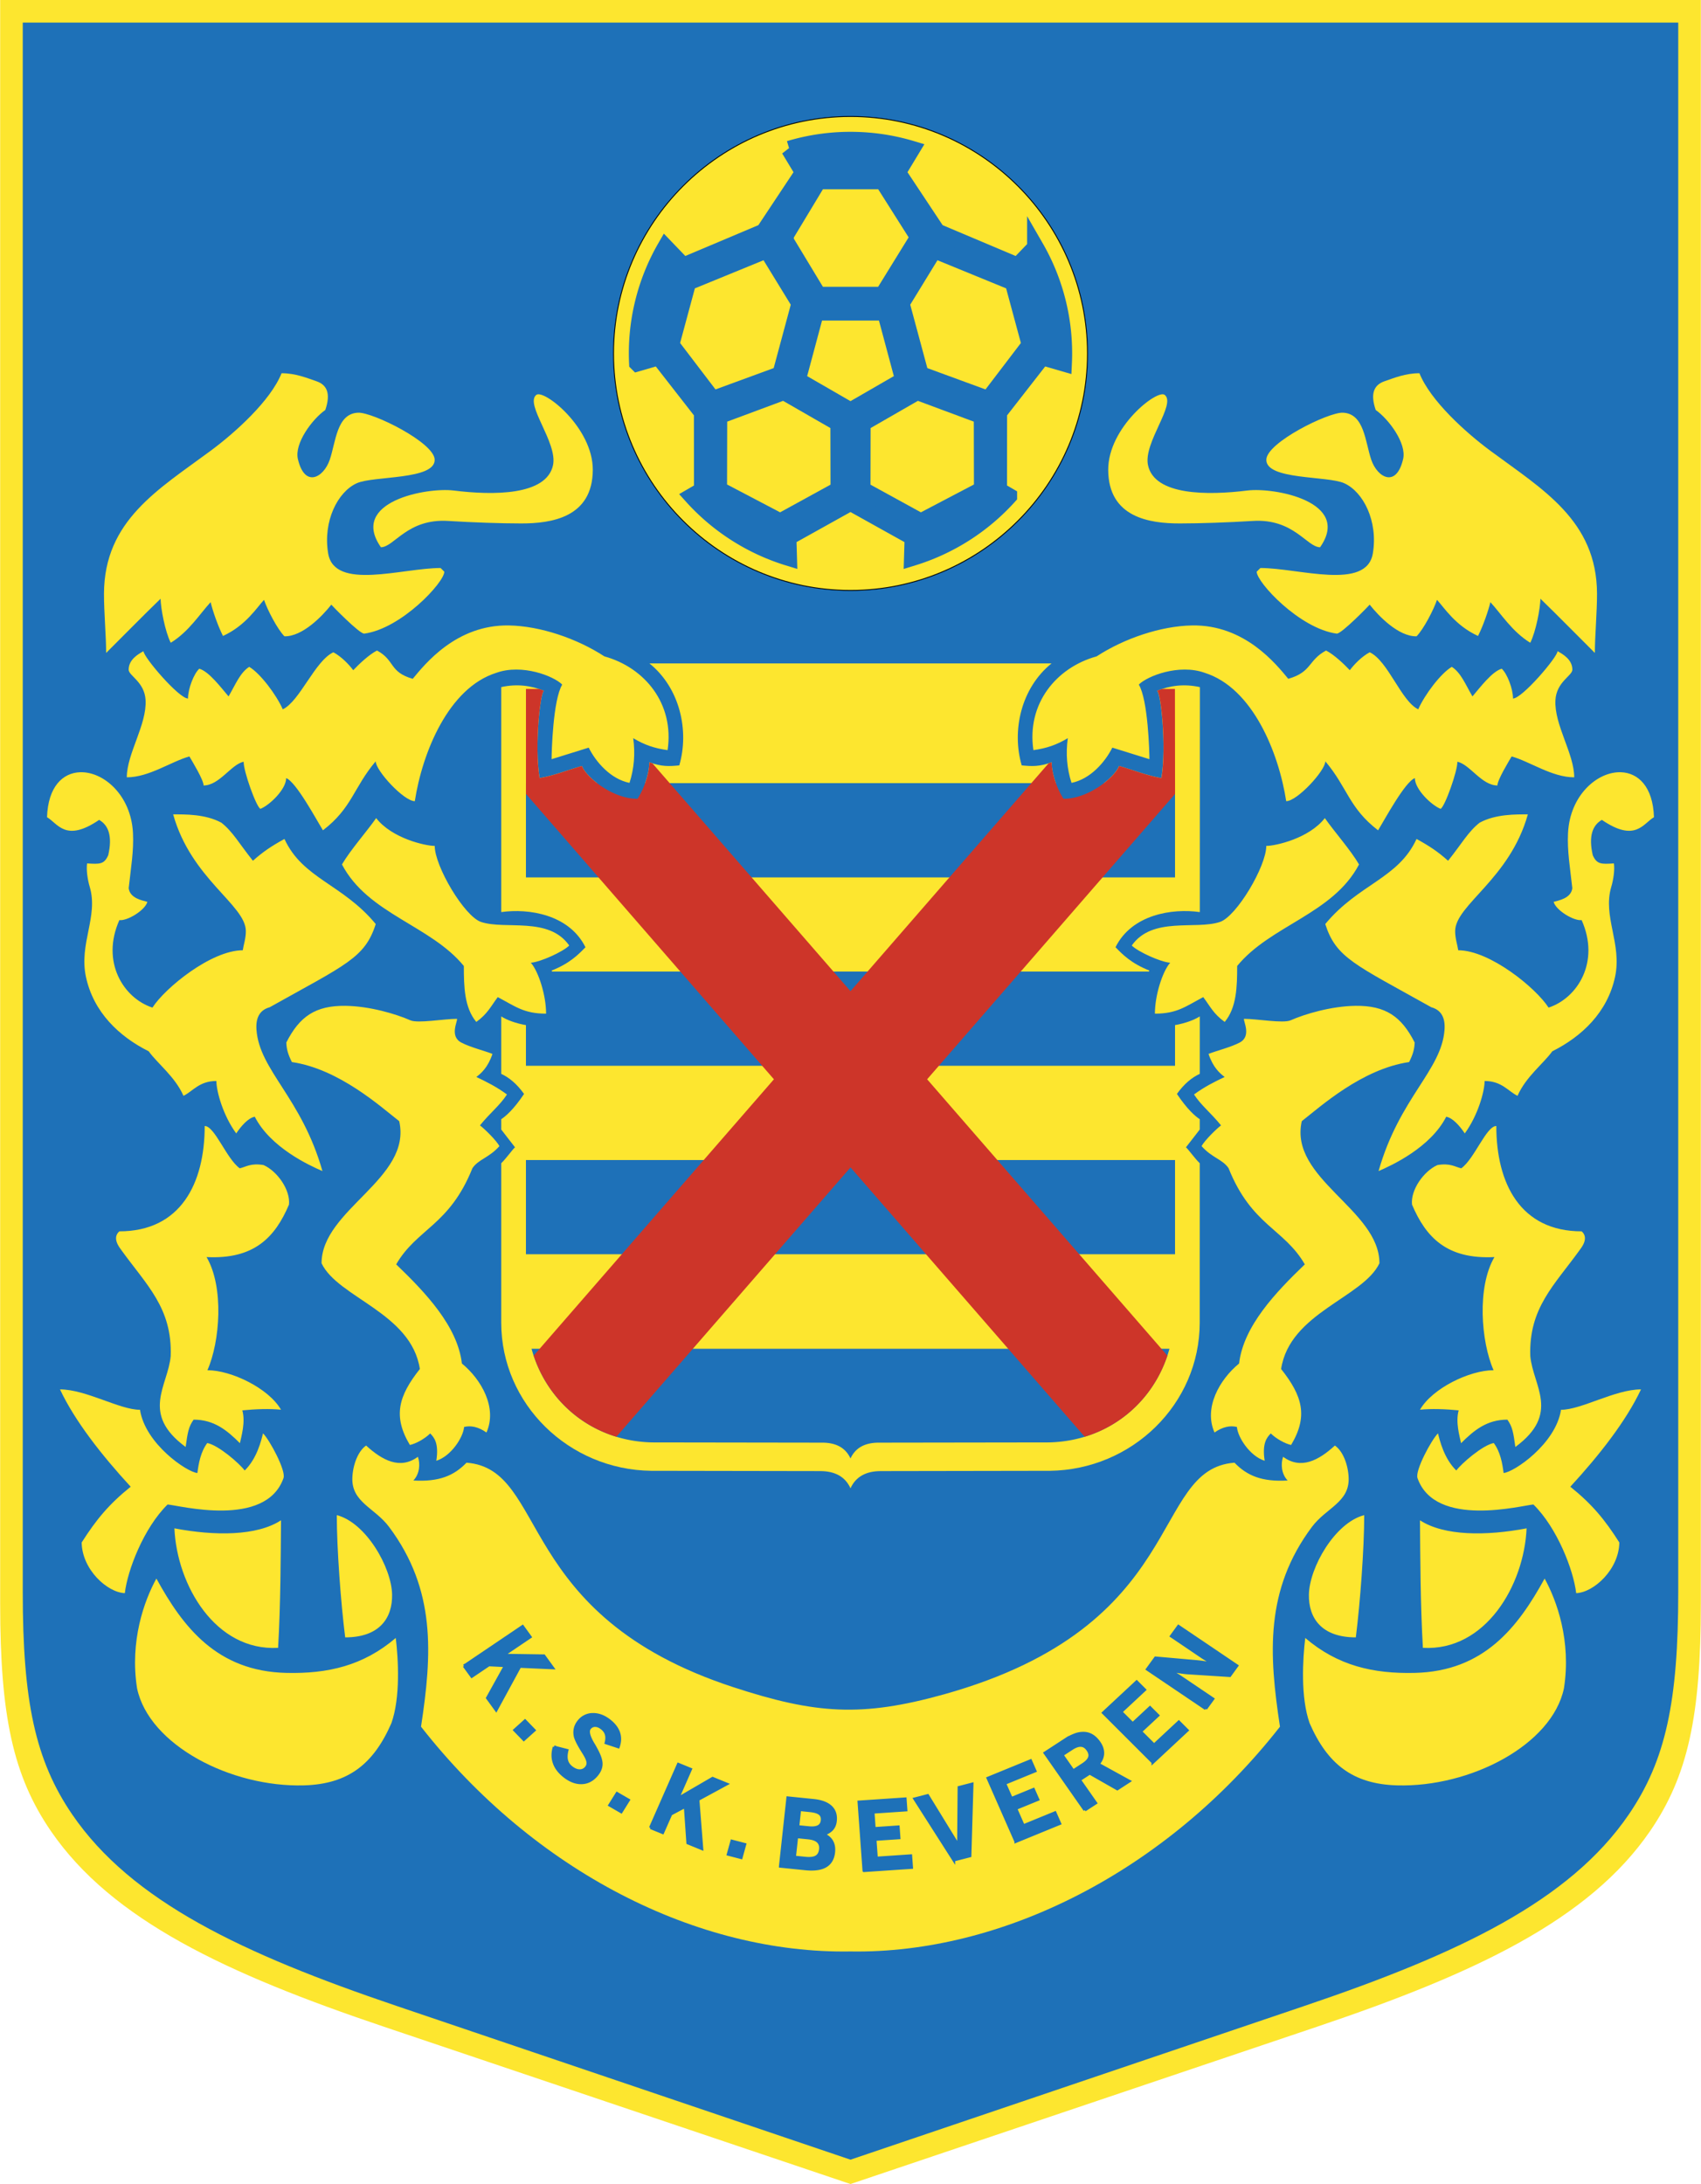
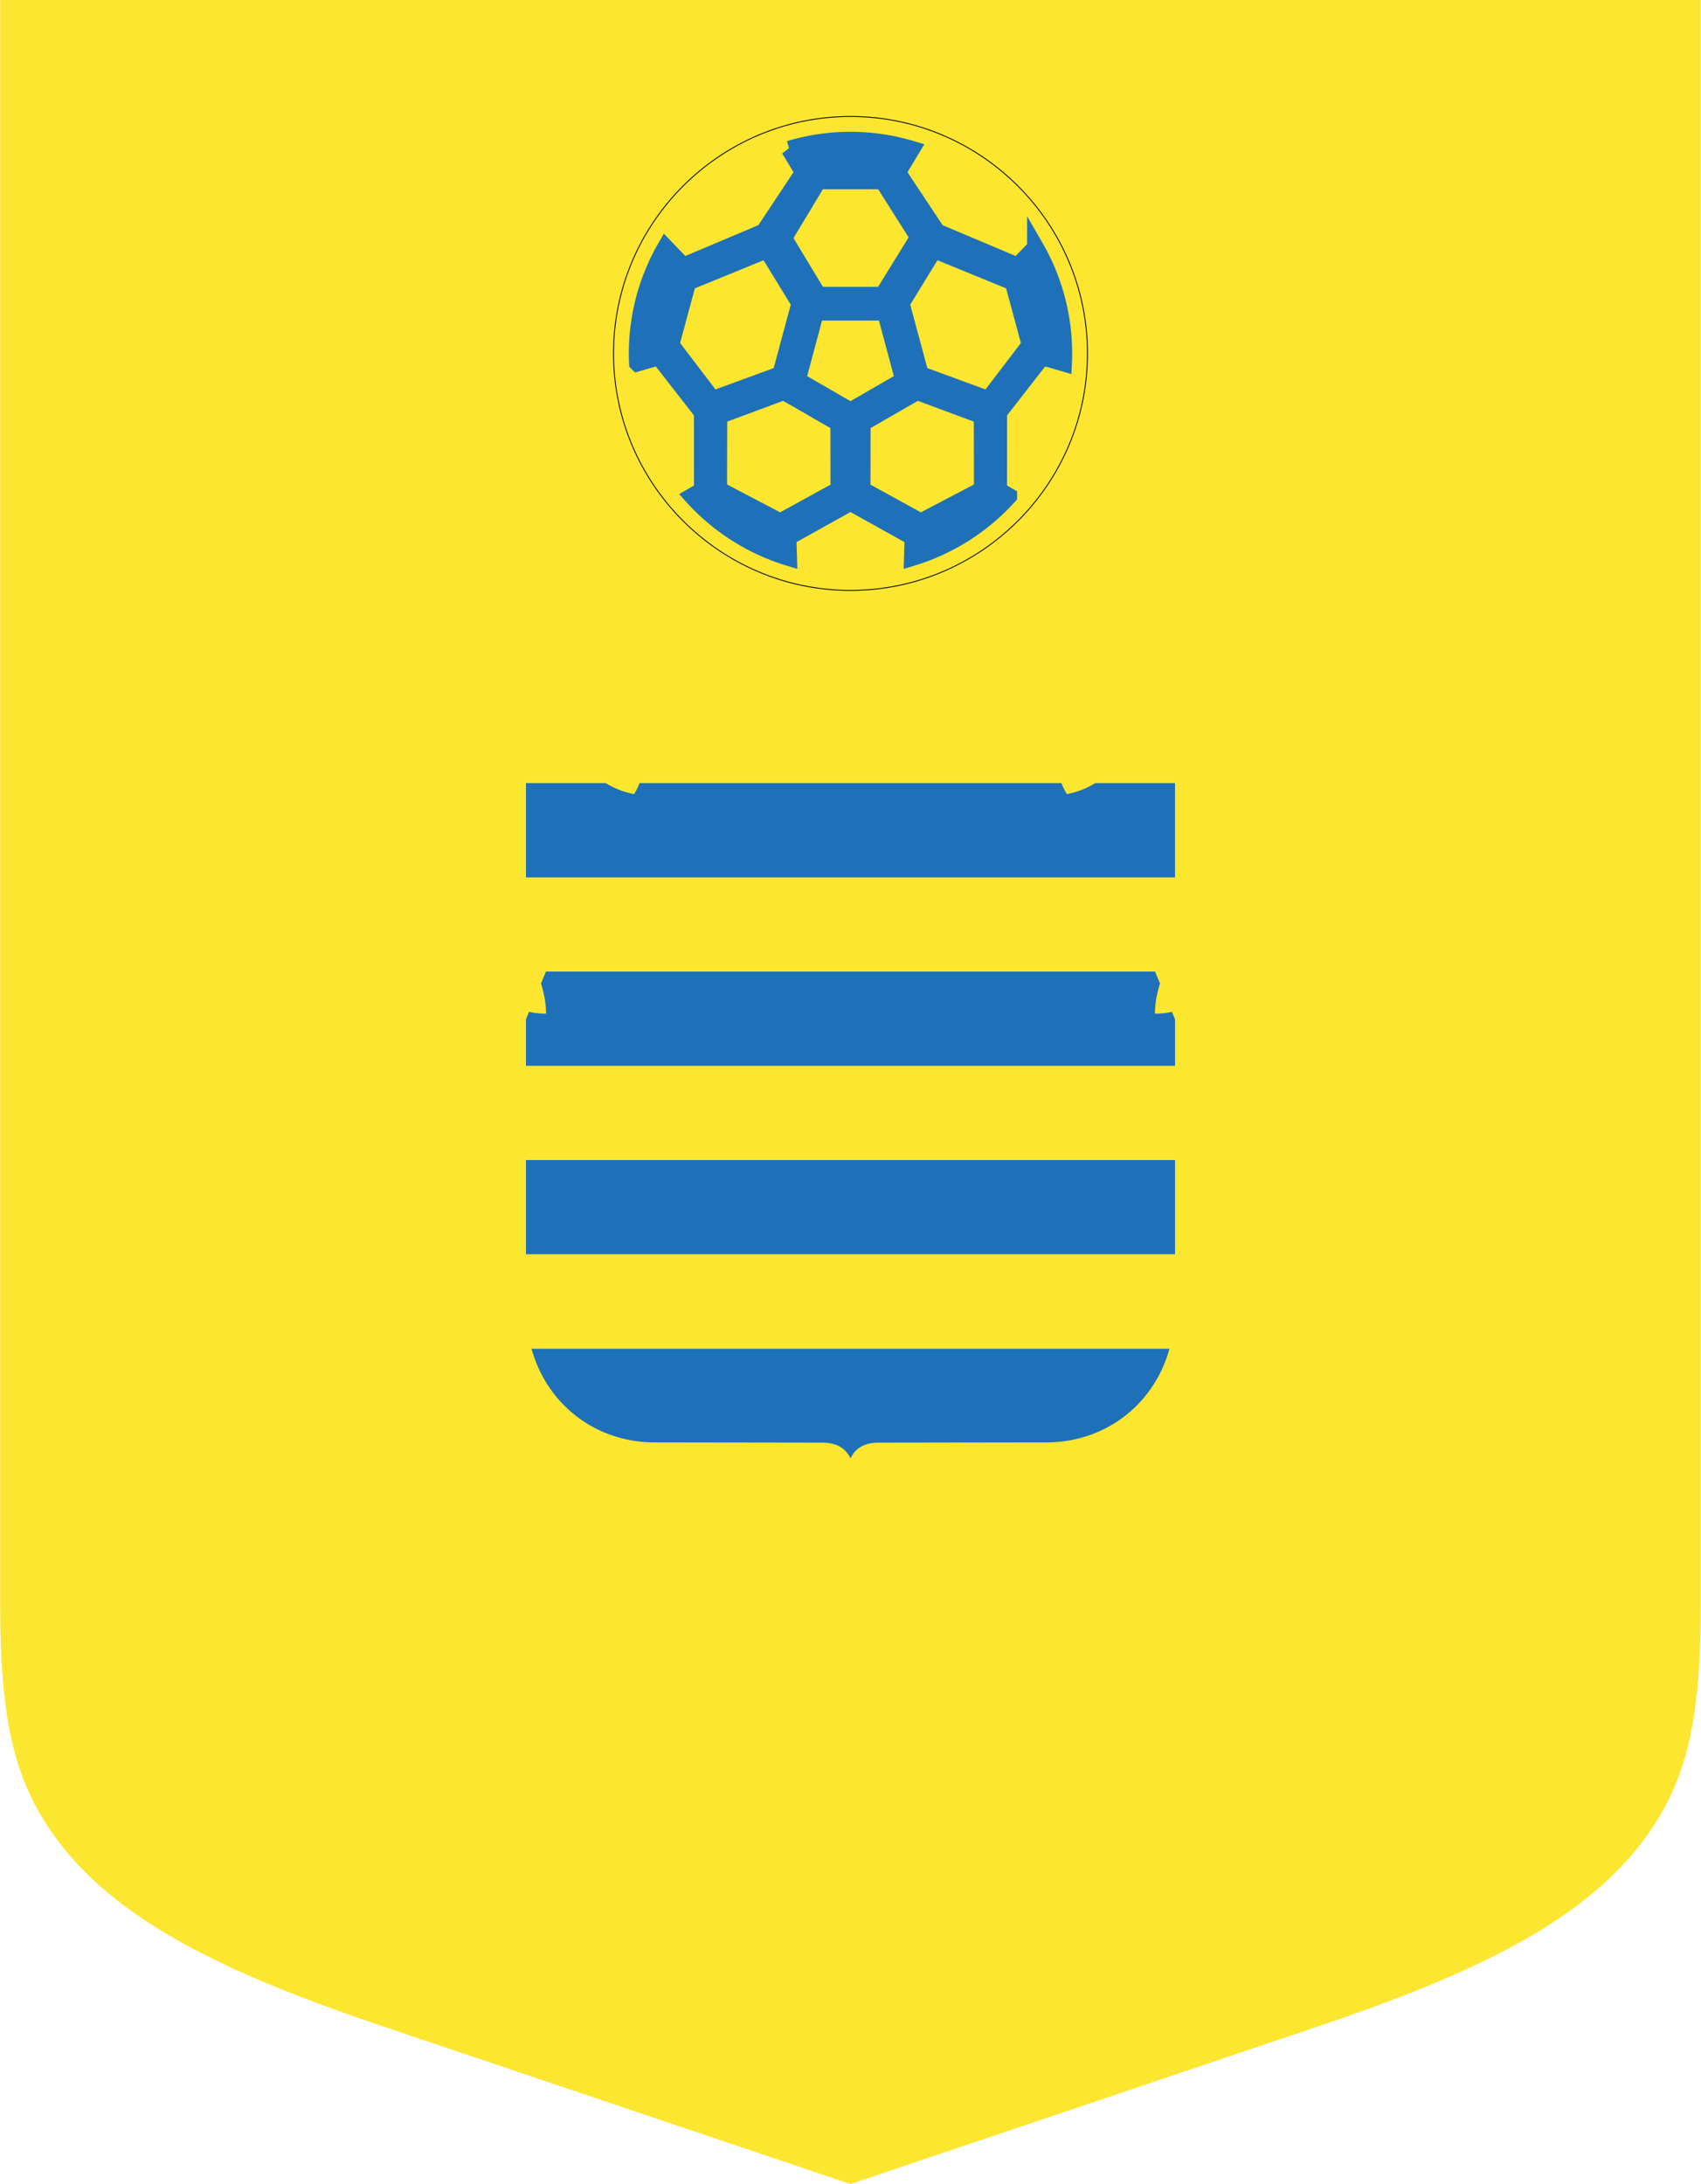
<svg xmlns="http://www.w3.org/2000/svg" width="1947" height="2500" viewBox="0 0 165.166 212.12">
  <path d="M0 0v155.777c0 10.849 1.248 16.698 4.926 22.061 5.931 8.647 17.056 13.848 32.348 19.004l45.309 15.277 45.308-15.277c15.292-5.157 26.417-10.357 32.348-19.004 3.679-5.363 4.927-11.212 4.927-22.061V0H0z" fill="#fde62f" />
-   <path d="M82.583 209.754l-44.135-14.949c-14.877-5.039-25.694-10.134-31.463-18.595-3.578-5.249-4.792-10.973-4.792-21.589V2.193h160.78v152.428c0 10.616-1.214 16.34-4.792 21.589-5.768 8.46-16.586 13.556-31.463 18.595l-44.135 14.949z" fill="#1e71b8" />
-   <path d="M131.66 159.026c-3.342 0-4.602-1.888-4.557-4.165.053-2.629 2.529-6.976 5.371-7.707 0 3.244-.389 8.467-.814 11.872zm6.513 1.017c-.245-4.172-.254-9.056-.284-12.388 2.359 1.536 6.436 1.526 10.355.782-.244 5.538-3.995 11.944-10.071 11.606zm14.887-5.313c-.258-2.24-1.851-6.351-4.153-8.609-1.082.071-9.536 2.348-11.258-2.567-.254-.727 1.345-3.7 1.99-4.345.172.694.586 2.446 1.779 3.609.504-.68 2.556-2.466 3.638-2.667.648.877.835 1.976.956 2.909.988-.065 5.074-2.826 5.574-6.137 1.981 0 5.248-1.982 7.77-1.982-1.441 3.064-4.028 6.37-6.864 9.453 2.115 1.702 3.339 3.182 4.759 5.416-.036 2.62-2.485 4.859-4.191 4.92zm-26.312 4.353c-.247 2.057-.466 5.771.424 8.277 1.728 3.96 4.185 5.914 8.478 6.039 7.114.207 15.061-3.921 16.221-9.422.721-4.596-.69-8.513-1.876-10.664-2.585 4.718-5.886 9.011-12.619 9.163-4.024.093-7.467-.691-10.628-3.393zM82.583 189.53c14.676.247 30.685-7.751 41.71-21.83-1.077-7.047-1.463-13.289 3.103-19.403 1.385-1.856 3.659-2.386 3.566-4.776-.048-1.261-.555-2.591-1.335-3.126-1.566 1.432-3.295 2.369-5.029 1.092-.245.689-.168 1.675.439 2.301-2.504.152-3.952-.474-5.162-1.728-8.276.626-4.311 15.819-28.209 22.498-8.025 2.241-12.5 1.909-20.477-.7-21.335-6.98-17.898-21.192-25.898-21.798-1.209 1.253-2.657 1.88-5.161 1.728.607-.626.684-1.611.438-2.301-1.733 1.276-3.461.339-5.029-1.092-.779.535-1.287 1.865-1.335 3.126-.091 2.39 2.183 2.92 3.566 4.776 4.566 6.114 4.18 12.356 3.103 19.403 11.024 14.079 26.839 22.077 41.71 21.83zm-49.076-30.504c3.341 0 4.602-1.888 4.556-4.165-.053-2.629-2.529-6.976-5.37-7.707-.001 3.244.388 8.467.814 11.872zm-6.515 1.017c.246-4.172.255-9.056.284-12.388-2.359 1.536-6.436 1.526-10.354.782.244 5.538 3.995 11.944 10.07 11.606zm-14.885-5.313c.257-2.24 1.851-6.351 4.152-8.609 1.082.071 9.536 2.348 11.258-2.567.254-.727-1.344-3.7-1.99-4.345-.171.694-.585 2.446-1.779 3.609-.504-.68-2.557-2.466-3.637-2.667-.648.877-.835 1.976-.957 2.909-.988-.065-5.074-2.826-5.573-6.137-1.982 0-5.248-1.982-7.771-1.982 1.441 3.064 4.029 6.37 6.865 9.453-2.115 1.702-3.34 3.182-4.76 5.416.035 2.62 2.484 4.859 4.192 4.92zm26.312 4.353c.247 2.057.466 5.771-.425 8.277-1.728 3.96-4.185 5.914-8.477 6.039-7.115.207-15.062-3.921-16.222-9.422-.72-4.596.691-8.513 1.877-10.664 2.584 4.718 5.885 9.011 12.619 9.163 4.024.093 7.466-.691 10.628-3.393z" fill="#fde62f" />
-   <path d="M82.583 144.546c-.51-1.121-1.503-1.677-2.979-1.67l-16.378-.027c-7.991-.101-14.563-6.476-14.563-14.393v-15.479c.516-.509 1.065-1.301 1.337-1.549-.407-.531-.902-1.15-1.337-1.725V108.7c.455-.303 1.207-.951 2.216-2.453-.712-.999-1.452-1.591-2.216-1.951V98.72c1.112.703 3.5 1.294 5.474.763.336-1.676-.039-3.949-.575-5.223 1.751-.688 2.616-1.575 3.281-2.261-1.574-3.178-5.495-3.795-8.18-3.414V66.733c1.538-.34 2.903-.143 4.156.361-.354.023-.952 5.347-.43 8.475 1.408-.233 2.815-.812 4.106-1.174.478 1.178 3.069 3.209 5.403 3.186.461-.708 1.122-2.142 1.154-3.547 1.181.432 1.881.4 2.903.303.984-3.371.063-7.518-2.901-9.906h39.056c-2.964 2.389-3.886 6.536-2.9 9.906 1.021.098 1.722.129 2.902-.303.033 1.405.693 2.839 1.154 3.547 2.334.023 4.925-2.008 5.403-3.186 1.292.362 2.698.941 4.106 1.174.521-3.127-.076-8.451-.43-8.475 1.256-.505 2.625-.702 4.169-.358l-.006 21.849c-2.686-.383-6.613.232-8.188 3.413.665.686 1.53 1.573 3.282 2.261-.537 1.273-.912 3.547-.576 5.223 1.977.532 4.37-.062 5.479-.766l-.001 5.578c-.766.359-1.507.952-2.22 1.953 1.012 1.506 1.765 2.153 2.219 2.455v.999c-.436.575-.933 1.196-1.341 1.728.273.248.823 1.042 1.34 1.551l-.004 15.477c-.002 7.917-6.57 14.292-14.562 14.393l-16.378.027c-1.472-.008-2.464.548-2.975 1.669z" fill="#fde62f" />
  <path d="M82.583 141.652c-.473-1.031-1.393-1.542-2.76-1.537l-16.503-.024c-5.745-.125-10.27-3.862-11.714-9.094h61.954c-1.443 5.232-5.968 8.969-11.713 9.094l-16.503.024c-1.368-.005-2.288.506-2.761 1.537zm-31.521-19.837v-9.15h63.04v9.15h-63.04zm0-18.303v-4.519l1.946-4.632h59.151l1.943 4.633v4.519h-63.04v-.001zm0-18.297v-9.151h7.756c.912.567 1.92.906 2.742 1.06.215-.331.393-.685.533-1.06h40.98c.139.375.317.729.532 1.06a8.188 8.188 0 0 0 2.742-1.06h7.754v9.151H51.062z" fill="#1e71b8" />
-   <path d="M101.822 74.134L82.583 96.265 63.345 74.134a7.29 7.29 0 0 1-.292-.1c-.033 1.405-.693 2.839-1.154 3.547-2.334.023-4.925-2.008-5.403-3.186-1.291.362-2.698.941-4.106 1.174-.522-3.127.076-8.451.43-8.475a8.378 8.378 0 0 0-.502-.183h-1.254v10.194l24.082 27.718-23.333 26.84c1.27 3.796 4.204 6.713 8.032 7.879l22.741-26.161 22.741 26.161c3.829-1.164 6.763-4.082 8.033-7.877l-23.334-26.843 24.079-27.712-.013-10.2h-1.241c-.17.056-.336.116-.501.183.354.023.951 5.347.43 8.475-1.408-.233-2.815-.812-4.106-1.174-.478 1.178-3.069 3.209-5.403 3.186-.461-.708-1.121-2.142-1.154-3.547a9.572 9.572 0 0 1-.295.101z" fill="#cd3529" />
  <path d="M26.168 97.831c7.432-4.163 9.254-4.789 10.307-8.085-3.228-3.9-7.092-4.401-8.866-8.264-1.269.697-2.074 1.236-3.062 2.117-1.322-1.646-1.954-2.829-3.062-3.695-1.558-.852-3.57-.809-4.684-.809 1.749 6.268 7.024 8.78 7.059 11.318.011.711-.238 1.424-.299 1.88-3.062 0-7.55 3.66-8.772 5.569-2.816-.921-5.024-4.444-3.212-8.499.743.104 2.492-.939 2.72-1.772-.449-.13-1.698-.328-1.815-1.331.213-1.961.505-3.601.416-5.362-.188-3.678-2.866-5.978-5.143-5.896-1.661.059-3.106 1.385-3.204 4.368 1.055.611 1.799 2.485 5.061.26.898.512 1.311 1.566.884 3.428-.391.893-.818.878-2.053.799-.091.6.038 1.552.252 2.264.867 2.893-1.063 5.524-.361 8.771.738 3.418 3.209 5.772 6.092 7.213.862 1.202 2.557 2.458 3.377 4.326.907-.438 1.523-1.441 3.195-1.441.008 1.023.649 3.344 1.928 5.091.485-.728 1.162-1.5 1.801-1.622 1.525 2.996 5.31 4.739 6.571 5.279-2.024-7.13-6.118-9.77-6.405-13.719-.08-1.105.266-1.907 1.275-2.188zm17.345-47.235c2.37.148 5.169.242 7.098.242 2.918 0 6.924-.57 6.944-5.198.017-4.121-4.756-7.859-5.484-7.288-1.148.9 2.087 4.64 1.621 6.828-.631 2.959-5.812 2.938-9.642 2.462-2.64-.328-10.172 1.086-7.071 5.51 1.292-.015 2.556-2.804 6.534-2.556zM61.48 71.693c1.11.667 2.104.993 3.339 1.162.669-4.512-2.222-8.023-6.139-9.106-2.677-1.747-6.245-2.949-9.259-3.004-5.129-.094-8.177 3.77-9.354 5.183-2.309-.66-1.706-1.801-3.47-2.747-.762.384-1.742 1.312-2.308 1.911-.41-.549-1.15-1.325-1.93-1.74-1.786.829-3.257 4.754-4.913 5.539-.619-1.405-2.179-3.487-3.259-4.125-.892.565-1.351 1.756-2.006 2.872-.75-.875-1.897-2.415-2.842-2.691-.524.469-1.097 1.941-1.097 2.895-.884 0-4.323-4.023-4.323-4.598-.551.304-1.441.826-1.441 1.802.012.588 1.546 1.178 1.644 2.95.132 2.395-1.824 5.202-1.824 7.499 2.161 0 4.276-1.52 6.078-2.029.295.507 1.379 2.28 1.379 2.82 1.538 0 2.684-2.059 3.893-2.304-.034.873 1.221 4.395 1.629 4.575.9-.36 2.498-1.903 2.498-2.984.965.356 2.961 4.085 3.572 5.068 2.838-2.174 2.963-4.144 5.123-6.699 0 .898 2.731 3.871 3.799 3.871.721-4.684 3.25-11.009 7.927-12.471 2.478-.885 5.55.306 6.389 1.145-.898 1.488-1.032 6.564-1.032 7.247l3.604-1.122c.72 1.441 2.161 3.063 3.963 3.423.446-1.384.566-2.83.36-4.342zM43.134 55.526l-.36-.36c-3.717 0-10.316 2.231-10.921-1.421-.518-3.127.927-5.976 2.781-6.812 1.636-.739 7.628-.302 7.564-2.298-.053-1.662-6.008-4.602-7.425-4.553-2.102.073-2.172 2.855-2.771 4.589-.589 1.709-2.425 2.763-3.089-.09-.356-1.526 1.408-3.882 2.661-4.759.548-1.589.177-2.44-.861-2.796-.952-.326-2.032-.776-3.384-.776-1.071 2.678-4.519 5.777-6.894 7.535-5.065 3.751-10.33 6.771-10.352 13.873-.006 1.771.209 4.147.209 5.757 1.769-1.756 3.545-3.58 5.286-5.263.023.946.427 3.153.986 4.276 1.772-1.085 2.848-2.839 3.876-3.944.182.786.685 2.263 1.198 3.283 2.22-1.013 3.301-2.779 3.987-3.509.317.953 1.305 2.863 1.984 3.542 1.747.037 3.678-1.963 4.551-3.073 0 .021 2.758 2.874 3.208 2.812 3.607-.493 7.766-4.983 7.766-6.013zm5.191 41.317c1.711.901 2.532 1.606 4.694 1.606 0-1.801-.741-4.102-1.48-4.946.926-.064 3.137-1.073 3.727-1.671-1.987-2.846-6.199-1.502-8.559-2.288-1.622-.541-4.504-5.405-4.504-7.387-.9 0-4.158-.728-5.687-2.702-.923 1.324-2.499 3.093-3.321 4.503 2.533 4.823 8.593 5.898 11.836 9.861 0 2.031.053 4.05 1.21 5.434 1.089-.782 1.405-1.504 2.084-2.41zm-24.806 40.136c1.319-.13 2.66-.174 3.755-.063-1.192-2.078-4.819-3.837-7.146-3.837 1.223-2.775 1.627-8.071-.085-10.989 4.612.237 6.651-1.906 8.005-5.094.153-1.421-1.13-3.245-2.468-3.843-1.249-.208-1.701.176-2.312.317-1.286-.92-2.432-4.109-3.405-4.109 0 5.585-2.342 10.23-8.288 10.23-.749.65.026 1.587.18 1.802 2.468 3.426 4.967 5.642 4.806 10.316-.256 2.887-2.963 5.581 1.452 8.826.192-1.404.285-1.97.775-2.655 1.982 0 3.235 1.026 4.496 2.287.139-.666.553-2.033.235-3.188zm18.244 2.24c.386.392.859.949.595 2.656 1.468-.463 2.629-2.325 2.695-3.281.651-.172 1.409-.008 2.175.535 1.067-2.392-.479-5.138-2.386-6.702-.421-3.619-3.531-6.889-6.382-9.628 2.022-3.493 5.164-3.751 7.406-9.343.592-.872 1.594-.991 2.618-2.138-.272-.543-1.475-1.714-1.889-2.018 1.055-1.286 1.933-1.94 2.624-3.002-1.011-.742-1.957-1.217-2.976-1.7.465-.344 1.132-.929 1.567-2.24-.791-.312-2.131-.636-3.018-1.098-1.193-.623-.337-2.096-.428-2.309-1.261 0-3.799.468-4.535.141-1.371-.609-3.951-1.374-6.29-1.403-2.919-.037-4.468 1.033-5.75 3.565.029.674.169 1.152.541 1.896 4.59.676 8.62 4.333 10.425 5.742 1.261 5.585-7.543 8.576-7.543 13.8 1.583 3.341 8.715 4.805 9.548 10.269-2.07 2.611-2.641 4.58-.972 7.376.553-.103 1.466-.608 1.975-1.118zm97.235-41.388c-7.433-4.163-9.253-4.789-10.307-8.085 3.228-3.9 7.093-4.401 8.866-8.264 1.269.697 2.074 1.236 3.062 2.117 1.322-1.646 1.955-2.829 3.063-3.695 1.557-.852 3.569-.809 4.684-.809-1.749 6.268-7.025 8.78-7.06 11.318-.01.711.238 1.424.299 1.88 3.063 0 7.551 3.66 8.773 5.569 2.816-.921 5.024-4.444 3.211-8.499-.742.104-2.491-.939-2.72-1.772.45-.13 1.699-.328 1.816-1.331-.214-1.961-.505-3.601-.416-5.362.187-3.678 2.866-5.978 5.142-5.896 1.662.059 3.107 1.385 3.204 4.368-1.054.611-1.799 2.485-5.06.26-.898.512-1.312 1.566-.885 3.428.392.893.818.878 2.053.799.091.6-.037 1.552-.251 2.264-.867 2.893 1.062 5.524.361 8.771-.739 3.418-3.21 5.772-6.093 7.213-.861 1.202-2.557 2.458-3.376 4.326-.907-.438-1.524-1.441-3.196-1.441-.007 1.023-.649 3.344-1.927 5.091-.486-.728-1.163-1.5-1.802-1.622-1.525 2.996-5.31 4.739-6.571 5.279 2.024-7.13 6.119-9.77 6.405-13.719.08-1.105-.267-1.907-1.275-2.188zm-17.345-47.235c-2.37.148-5.169.242-7.098.242-2.917 0-6.924-.57-6.943-5.198-.019-4.121 4.755-7.859 5.484-7.288 1.148.9-2.088 4.64-1.621 6.828.63 2.959 5.811 2.938 9.641 2.462 2.641-.328 10.173 1.086 7.072 5.51-1.293-.015-2.558-2.804-6.535-2.556zm-17.966 21.097c-1.111.667-2.104.993-3.34 1.162-.669-4.512 2.222-8.023 6.14-9.106 2.677-1.747 6.245-2.949 9.259-3.004 5.128-.094 8.177 3.77 9.353 5.183 2.31-.66 1.906-1.801 3.67-2.747.762.384 1.742 1.312 2.307 1.911.41-.549 1.151-1.325 1.93-1.74 1.787.829 3.059 4.754 4.715 5.539.619-1.405 2.178-3.487 3.259-4.125.891.565 1.351 1.756 2.005 2.872.75-.875 1.897-2.415 2.843-2.691.524.469 1.097 1.941 1.097 2.895.883 0 4.324-4.023 4.324-4.598.55.304 1.441.826 1.441 1.802-.013.588-1.546 1.178-1.645 2.95-.132 2.395 1.825 5.202 1.825 7.499-2.162 0-4.277-1.52-6.078-2.029-.295.507-1.38 2.28-1.38 2.82-1.537 0-2.684-2.059-3.893-2.304.035.873-1.221 4.395-1.628 4.575-.9-.36-2.498-1.903-2.498-2.984-.966.356-2.961 4.085-3.573 5.068-2.837-2.174-2.962-4.144-5.122-6.699 0 .898-2.731 3.871-3.8 3.871-.72-4.684-3.249-11.009-7.926-12.471-2.479-.885-5.55.306-6.39 1.145.899 1.488 1.032 6.564 1.032 7.247l-3.603-1.122c-.721 1.441-2.162 3.063-3.963 3.423-.448-1.384-.569-2.83-.361-4.342zm18.346-16.167l.359-.36c3.717 0 10.315 2.231 10.921-1.421.519-3.127-.926-5.976-2.78-6.812-1.637-.739-7.628-.302-7.564-2.298.053-1.662 6.007-4.602 7.425-4.553 2.102.073 2.172 2.855 2.771 4.589.589 1.709 2.425 2.763 3.089-.09.356-1.526-1.409-3.882-2.661-4.759-.549-1.589-.177-2.44.86-2.796.953-.326 2.032-.776 3.385-.776 1.071 2.678 4.519 5.777 6.894 7.535 5.064 3.751 10.329 6.771 10.352 13.873.005 1.771-.209 4.147-.209 5.757-1.77-1.756-3.545-3.58-5.286-5.263-.023.946-.428 3.153-.986 4.276-1.772-1.085-2.848-2.839-3.876-3.944-.182.786-.685 2.263-1.198 3.283-2.22-1.013-3.302-2.779-3.987-3.509-.318.953-1.306 2.863-1.985 3.542-1.746.037-3.677-1.963-4.551-3.073 0 .021-2.758 2.874-3.208 2.812-3.608-.493-7.765-4.983-7.765-6.013zm-5.191 41.317c-1.711.901-2.532 1.606-4.695 1.606 0-1.801.742-4.102 1.481-4.946-.926-.064-3.137-1.073-3.728-1.671 1.988-2.846 6.199-1.502 8.56-2.288 1.621-.541 4.503-5.405 4.503-7.387.901 0 4.159-.728 5.687-2.702.923 1.324 2.5 3.093 3.321 4.503-2.532 4.823-8.593 5.898-11.835 9.861 0 2.031-.054 4.05-1.21 5.434-1.091-.782-1.405-1.504-2.084-2.41zm24.806 40.136c-1.319-.13-2.661-.174-3.756-.063 1.192-2.078 4.82-3.837 7.146-3.837-1.223-2.775-1.626-8.071.085-10.989-4.612.237-6.652-1.906-8.005-5.094-.152-1.421 1.13-3.245 2.468-3.843 1.249-.208 1.701.176 2.313.317 1.285-.92 2.431-4.109 3.405-4.109 0 5.585 2.341 10.23 8.287 10.23.749.65-.026 1.587-.18 1.802-2.467 3.426-4.966 5.642-4.806 10.316.256 2.887 2.964 5.581-1.453 8.826-.191-1.404-.284-1.97-.775-2.655-1.981 0-3.235 1.026-4.496 2.287-.138-.666-.552-2.033-.233-3.188zm-18.246 2.24c-.385.392-.858.949-.595 2.656-1.467-.463-2.628-2.325-2.694-3.281-.652-.172-1.409-.008-2.176.535-1.067-2.392.48-5.138 2.386-6.702.421-3.619 3.531-6.889 6.383-9.628-2.022-3.493-5.165-3.751-7.406-9.343-.593-.872-1.595-.991-2.618-2.138.271-.543 1.475-1.714 1.889-2.018-1.056-1.286-1.934-1.94-2.625-3.002 1.011-.742 1.958-1.217 2.976-1.7-.466-.344-1.131-.929-1.567-2.24.792-.312 2.131-.636 3.019-1.098 1.192-.623.337-2.096.428-2.309 1.261 0 3.799.468 4.534.141 1.372-.609 3.952-1.374 6.29-1.403 2.919-.037 4.468 1.033 5.75 3.565-.029.674-.169 1.152-.54 1.896-4.591.676-8.621 4.333-10.425 5.742-1.261 5.585 7.543 8.576 7.543 13.8-1.583 3.341-8.716 4.805-9.549 10.269 2.071 2.611 2.642 4.58.972 7.376-.553-.103-1.465-.608-1.975-1.118z" fill="#fde62f" />
  <path d="M82.583 11.313c12.676 0 23.015 10.338 23.015 23.015S95.259 57.343 82.583 57.343 59.568 47.004 59.568 34.328s10.339-23.015 23.015-23.015z" fill="#fde62f" stroke="#000" stroke-width=".084" />
-   <path d="M45.056 161.798l5.681-3.838.742 1.024-2.624 1.772 3.955.06.853 1.175-3.191-.143-2.302 4.238-.852-1.174 1.737-3.131-1.59-.082-1.665 1.123-.744-1.024zm4.907 6.235l1.011-.91.893.924-1.011.91-.893-.924zm3.842 1.644l1.25.324c-.092.391-.104.717-.035.979.067.261.222.486.463.675.268.21.531.317.788.321a.783.783 0 0 0 .642-.296.68.68 0 0 0 .162-.54c-.026-.2-.142-.471-.352-.812l-.125-.2c-.372-.596-.605-1.038-.703-1.328a1.693 1.693 0 0 1-.064-.858c.052-.281.183-.546.389-.793a1.72 1.72 0 0 1 1.347-.64c.545-.007 1.079.193 1.601.601.456.356.757.748.902 1.176.146.428.134.888-.038 1.378l-1.192-.393c.08-.315.088-.588.023-.818-.065-.229-.211-.434-.438-.611-.219-.17-.435-.255-.646-.255a.668.668 0 0 0-.526.253c-.219.261-.117.752.302 1.474.112.183.169.28.176.293l.126.233c.341.613.513 1.104.513 1.474.002.369-.146.731-.445 1.088-.4.477-.88.727-1.438.747-.558.02-1.122-.191-1.689-.634-.492-.385-.821-.814-.988-1.292-.169-.477-.171-.992-.005-1.546zm5.388 5.645l.713-1.144 1.122.65-.712 1.144-1.123-.65zm3.959 2.185l2.71-6.16 1.192.488-1.252 2.846 3.387-1.971 1.368.56-2.785 1.511.375 4.771-1.368-.56-.247-3.543-1.394.743-.794 1.803-1.192-.488zm7.548 2.589l.357-1.289 1.265.327-.357 1.289-1.265-.327zm6.772-2.697l1.061.107c.404.042.715.003.931-.111.215-.115.337-.311.368-.587.031-.286-.047-.505-.233-.654-.187-.15-.508-.248-.962-.294l-.986-.101-.179 1.64zm-.324 2.966l1.06.107c.47.047.821.002 1.053-.138.232-.137.367-.381.404-.727.034-.318-.045-.57-.239-.755-.193-.185-.508-.3-.943-.344l-1.12-.114-.215 1.971zm-1.38.895l.724-6.654 2.503.254c.752.076 1.312.286 1.673.626.362.34.513.798.45 1.374-.035.325-.146.59-.33.798-.186.207-.46.374-.828.503.378.165.649.393.812.684.164.291.223.641.178 1.052-.068.625-.329 1.073-.782 1.34-.454.267-1.108.357-1.964.27l-2.436-.247zm8.117.425l-.483-6.674 4.492-.303.078 1.084-3.195.216.115 1.579 2.327-.159.077 1.068-2.327.157.131 1.806 3.334-.225.083 1.139-4.632.312zm8.726-1.03l-3.796-5.944 1.265-.328 2.994 4.879.047-5.665 1.269-.328-.203 6.98-1.576.406zm6.027-1.799l-2.71-6.158 4.146-1.698.439 1-2.949 1.208.641 1.456 2.148-.879.433.984-2.148.879.733 1.667 3.077-1.261.462 1.051-4.272 1.751zm5.575-6.873l.941-.612c.351-.229.563-.458.639-.687.076-.23.02-.478-.166-.743-.182-.261-.398-.401-.652-.419-.251-.018-.551.085-.896.309l-.941.613 1.075 1.539zm1.129 3.817l-3.877-5.546 1.946-1.267a4.679 4.679 0 0 1 1.021-.518 2.2 2.2 0 0 1 .891-.13c.543.037 1.011.338 1.405.9.25.359.368.715.355 1.074-.015.357-.161.696-.438 1.019l3.014 1.659-1.163.756-2.681-1.528-.988.643 1.573 2.249-1.058.689zm6.61-4.634l-4.817-4.814 3.239-3.018.782.782-2.305 2.148 1.139 1.137 1.679-1.564.771.771-1.679 1.564 1.304 1.302 2.405-2.241.821.82-3.339 3.113zm5.133-5.208l-5.68-3.837.799-1.101 3.998.353c.306.031.61.07.914.117a16.419 16.419 0 0 1 .892.181 11.075 11.075 0 0 1-.392-.188 2.044 2.044 0 0 1-.189-.117 13.637 13.637 0 0 0-.348-.221 10.945 10.945 0 0 1-.284-.176l-3.056-2.066.695-.957 5.681 3.837-.695.958-4.172-.268c-.231-.02-.502-.056-.813-.107a19.407 19.407 0 0 1-1.001-.196l.303.15c.083.04.165.089.246.143a9.5 9.5 0 0 0 .35.223c.157.096.26.161.308.194l3.14 2.121-.696.957z" fill="#1e71b8" stroke="#1e71b8" stroke-width=".271" />
  <path d="M82.583 13.615c2.062 0 4.054.305 5.937.871l-1.365 2.259.005.007 3.829 5.769 7.833 3.307 1.725-1.794a20.576 20.576 0 0 1 2.727 11.229l-2.085-.604-4.211 5.402-.006 7.559.979.569a20.79 20.79 0 0 1-9.358 5.96l.058-1.967-6.068-3.382-6.068 3.382.058 1.967a20.784 20.784 0 0 1-9.359-5.96l.98-.569-.006-7.559-4.211-5.402-2.086.604a20.56 20.56 0 0 1 2.728-11.229l1.724 1.794 7.834-3.307 3.829-5.769.004-.007-1.365-2.259a20.556 20.556 0 0 1 5.938-.871z" fill="#1e71b8" stroke="#1e71b8" stroke-width="1.625" />
  <path fill="#fde62f" stroke="#1e71b8" stroke-width="1.625" d="M79.196 30.321h6.774l1.769 6.601-5.156 2.977-5.156-2.977 1.769-6.601zM83.724 41.104l-.013 6.449 5.7 3.128 5.975-3.137-.016-7.158-6.315-2.35-5.331 3.068zM89.37 36.369l6.607 2.422 4.043-5.304-1.644-6.08-7.679-3.145-3.188 5.204 1.861 6.903zM79.445 28.667l-3.349-5.542.005-.007-.005-.007.011-.003 3.338-5.539h6.275l3.467 5.478-3.467 5.62h-6.275zM81.442 41.104l.013 6.449-5.7 3.128-5.975-3.137.016-7.158 6.315-2.35 5.331 3.068zM75.797 36.369l-6.608 2.422-4.043-5.304 1.643-6.08 7.679-3.145 3.189 5.204-1.86 6.903z" />
</svg>